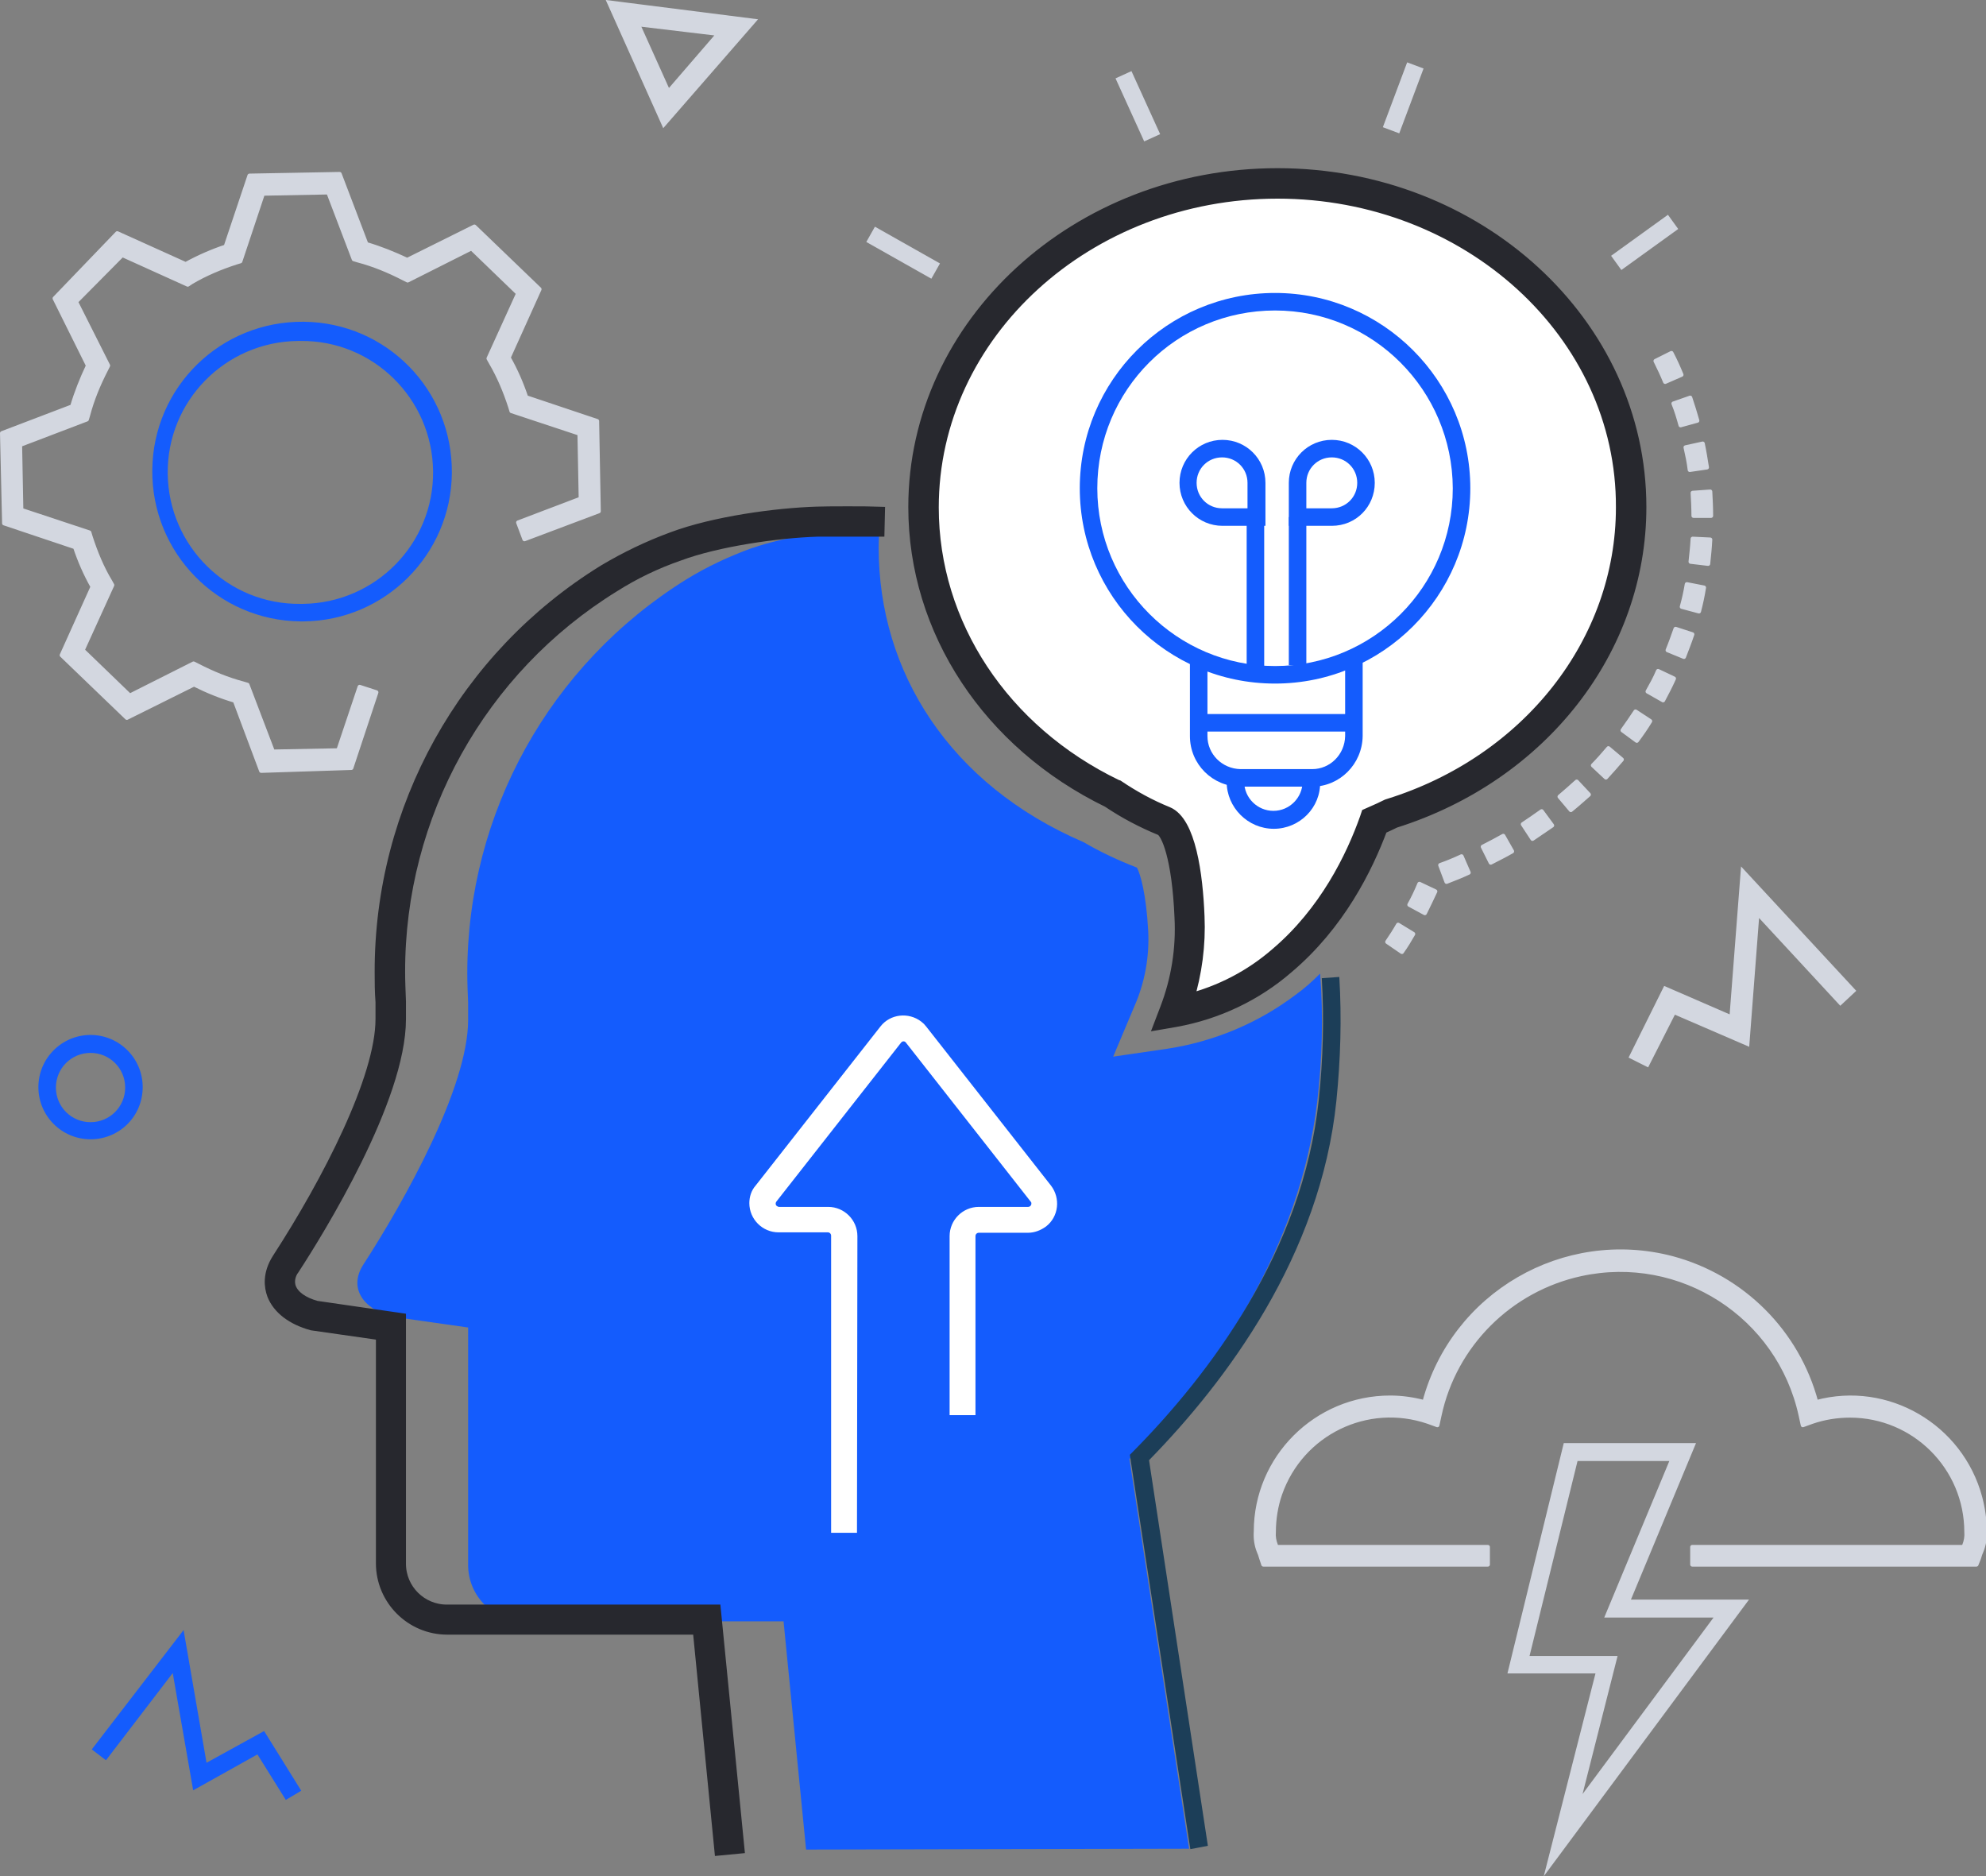
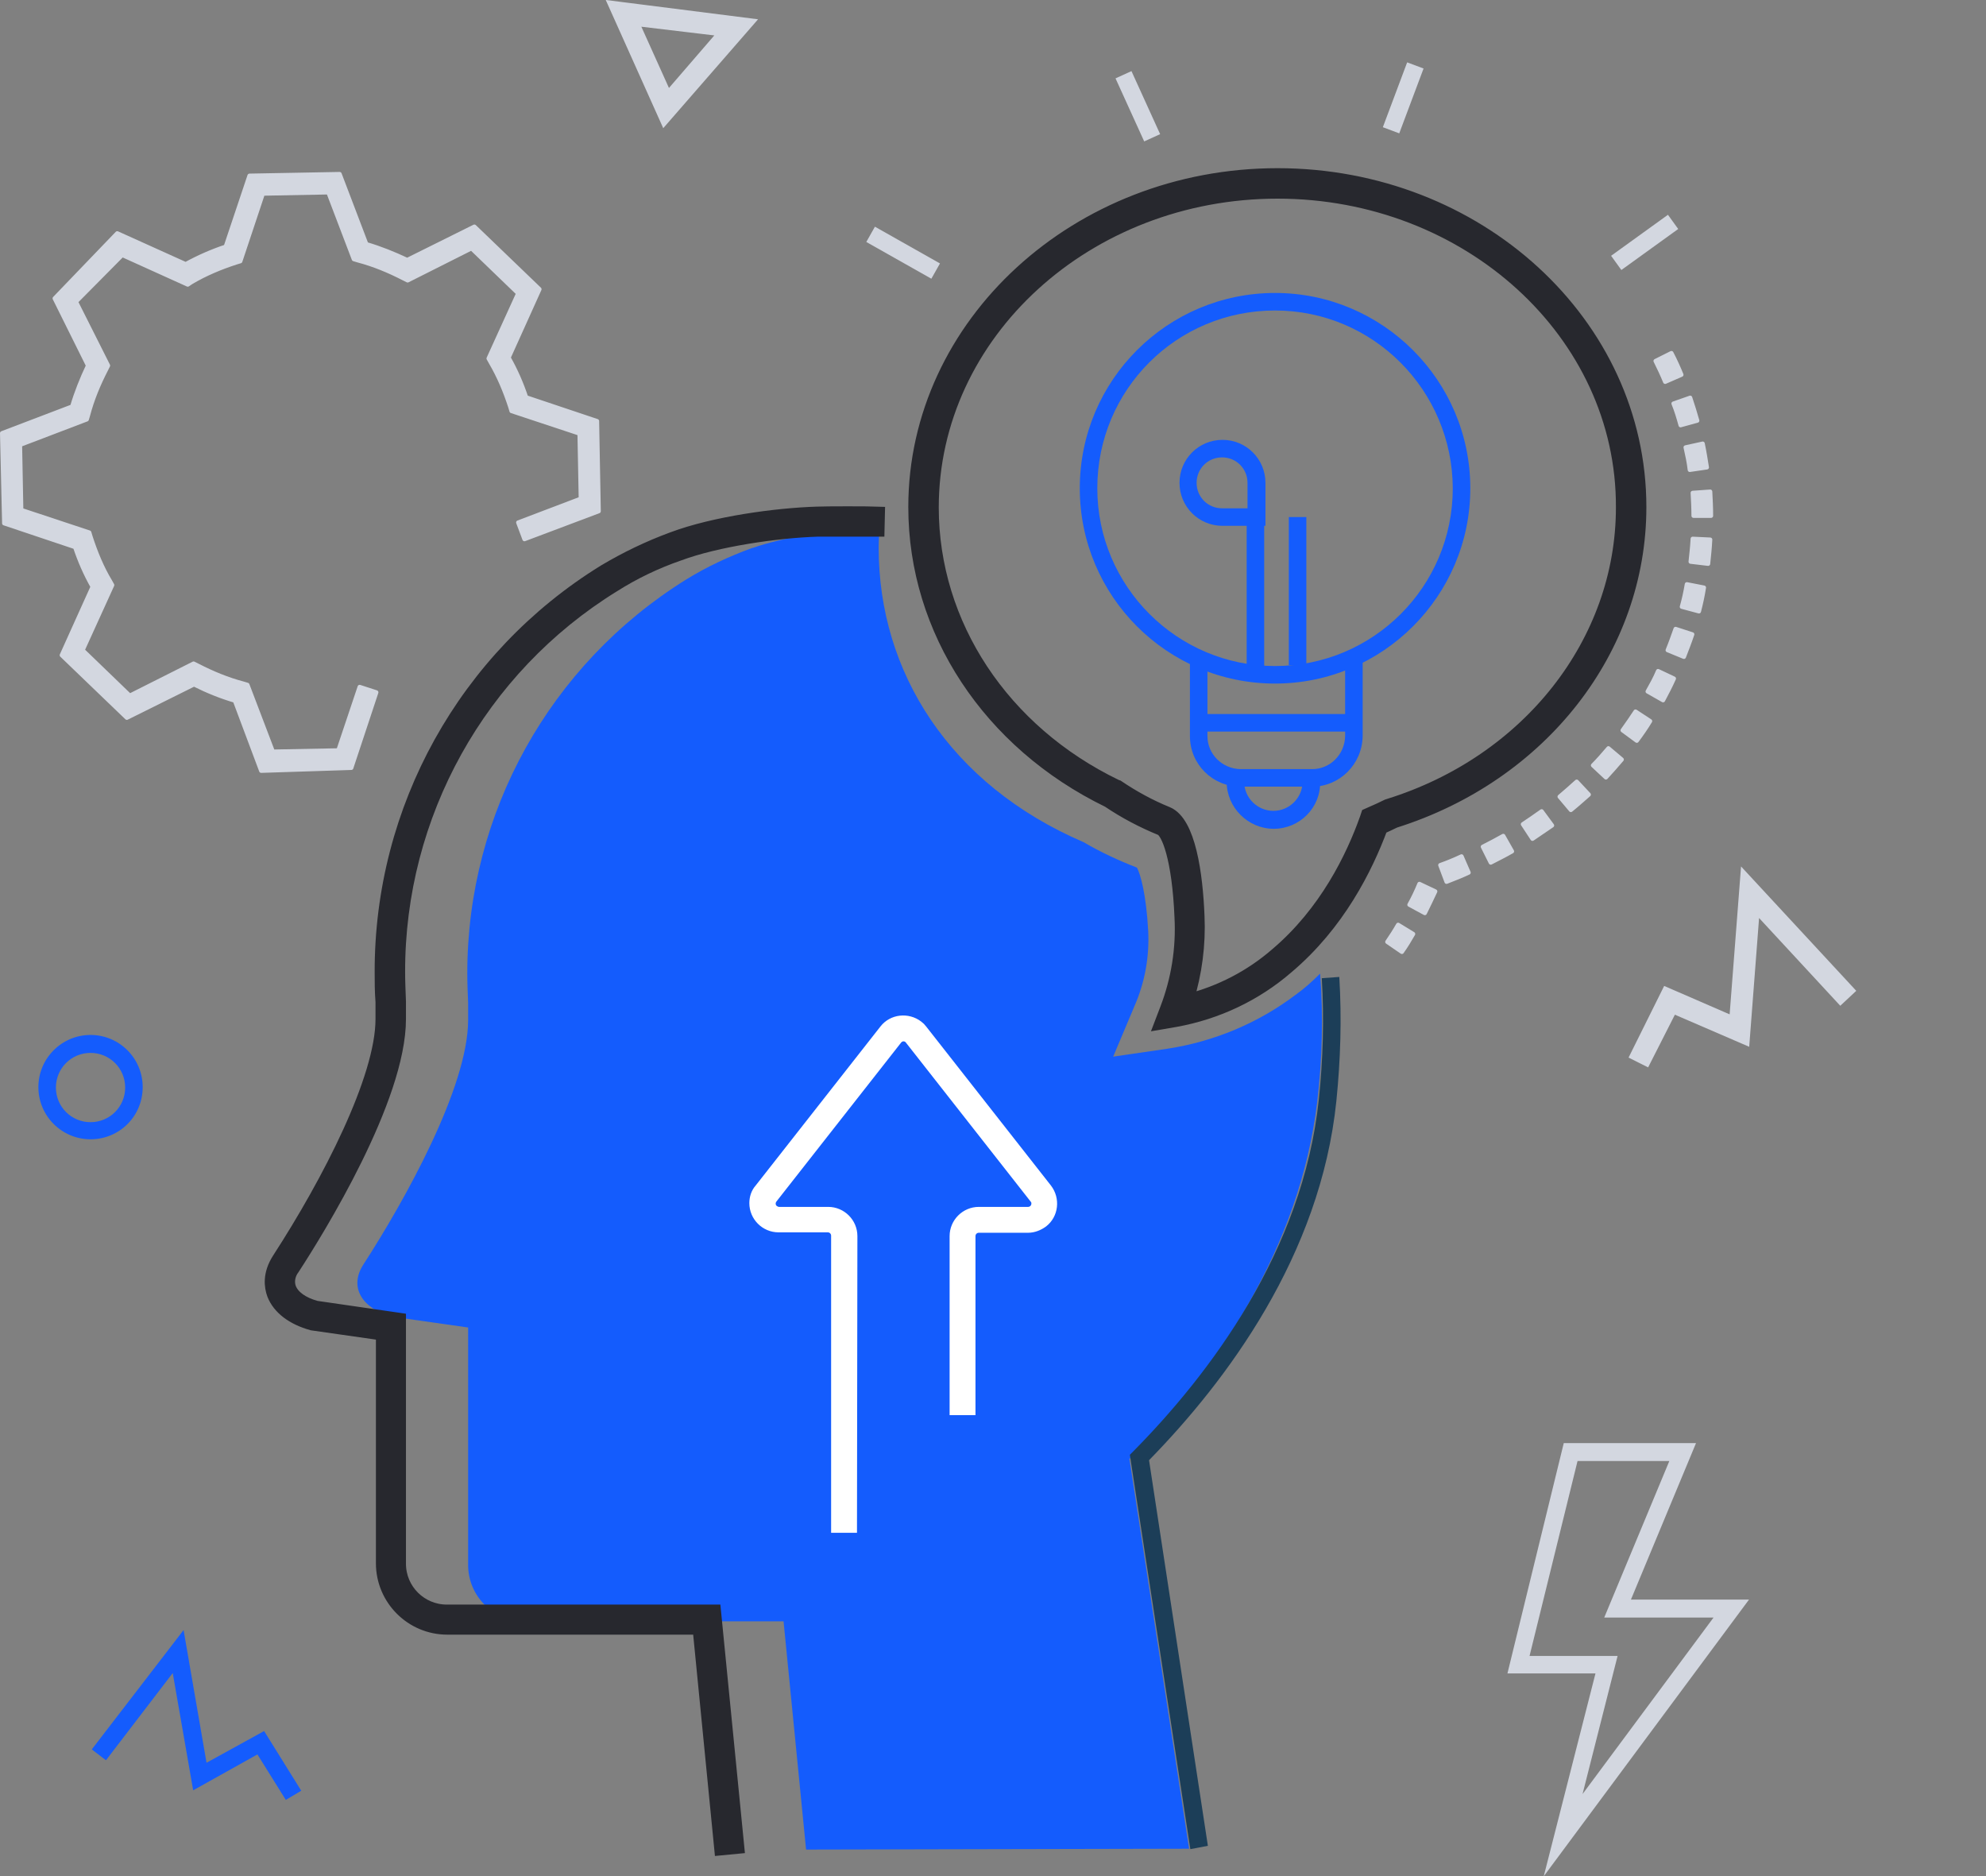
<svg xmlns="http://www.w3.org/2000/svg" version="1.1" id="Layer_1" x="0px" y="0px" viewBox="0 0 476 449.6" style="enable-background:new 0 0 476 449.6;" xml:space="preserve">
  <rect x="0" y="0" width="476" height="449.6" fill="#808080" stroke="none" />
  <style type="text/css">
	.st0{fill:#FFFFFF;}
	.st1{fill:#145CFD;}
	.st2{fill:#D3D7E0;stroke:#D3D7E0;stroke-miterlimit:10;}
	.st3{fill:#1C3E58;}
	.st4{fill:#27282E;stroke:#27282E;stroke-width:3;stroke-miterlimit:10;}
	.st5{fill:#D3D7E0;stroke:#D3D7E0;stroke-linecap:round;stroke-linejoin:round;}
	.st6{fill:#D3D7E0;}
	.st7{fill:#FFFFFF;stroke:#FFFFFF;stroke-width:2;stroke-miterlimit:10;}
</style>
  <g id="Layer_2_1_">
    <g id="Layer_1-2">
      <g id="Group_604">
-         <path id="Path_403" class="st0" d="M306.2,46.1c-45.6,0-82.7,33.8-82.7,75.5c0,28,16.9,53.6,44.1,66.7l0.3,0.1     c3.7,2.5,7.7,4.7,11.9,6.4c5.3,2.2,7,14.7,7.4,24.8c0.3,6.8-0.6,13.6-2.6,20.1c7.9-2,15.2-5.8,21.3-11.1     c11.8-10,18.2-23.2,21.5-32.5l0.3-0.9l0.9-0.4c1.4-0.6,2.7-1.2,3.9-1.8l0.3-0.1c33.5-10.4,56-39.1,56-71.4     C389,79.9,351.8,46.1,306.2,46.1z" />
        <g id="Group_696">
          <path id="Path_404" class="st1" d="M310.5,238.4c-9,6.8-19.6,11.2-30.7,12.9l-13,1.9l5.1-12.1c2.5-5.7,3.6-11.8,3.3-18      c-0.5-9.1-1.9-13.7-2.7-15.2c-4.4-1.7-8.7-3.7-12.8-6.1c-32.1-13.8-49.1-40.8-49.1-70.5c0-1.8,0.1-3.7,0.3-5.5      c-9.2,0.8-23,2.8-30.5,5.5h-0.1c-5.5,2-10.9,4.5-15.9,7.6c-32.6,20.3-52.4,55.9-52.4,94.3c0,2.4,0.1,4.8,0.2,7.1v4.1      c0,16.1-15.2,43.3-25.1,58.6c-3.5,5.4-0.4,10.5,6.8,12.5l18.3,2.6V375c0,7.4,6,13.5,13.5,13.5c0,0,0,0,0,0h62.1l5.4,54.7      L285,443l-14.3-93.4c20.9-21.2,40.8-50.6,45-85.5c1.2-10.2,1.5-20.5,0.7-30.8C314.5,235.2,312.6,236.9,310.5,238.4z" />
          <g id="Group_666">
            <path id="Path_405" class="st2" d="M159.1,29.8L146,0.6L180.7,5L159.1,29.8z M152.9,5.8l7.3,16.2l12-13.9L152.9,5.8z" />
          </g>
          <g id="Group_667">
            <path id="Path_406" class="st2" d="M394.8,255.1l-3.8-1.9l8.1-16.3l15.9,6.9l2.7-35l26.5,28.6l-3.1,2.9l-19.9-21.5l-2.4,31.3       l-17.6-7.6L394.8,255.1z" />
          </g>
          <g id="Group_668">
            <path id="Path_407" class="st1" d="M68.5,431.3l-6.8-10.9L46.3,429l-4.9-28.1l-16,20.9l-3.4-2.6L44,390.6l5.5,31.8l13.8-7.6       l8.9,14.3L68.5,431.3z" />
          </g>
          <g id="Group_669">
            <path id="Path_408" class="st1" d="M21.7,273c-6.9,0-12.5-5.6-12.5-12.5s5.6-12.5,12.5-12.5s12.5,5.6,12.5,12.5l0,0       C34.2,267.5,28.6,273,21.7,273z M21.7,252.3c-4.6,0-8.3,3.7-8.3,8.3c0,4.6,3.7,8.3,8.3,8.3c4.6,0,8.3-3.7,8.3-8.3l0,0       C30,256,26.3,252.3,21.7,252.3L21.7,252.3z" />
          </g>
          <g id="Group_672">
            <g id="Group_670">
              <path id="Path_409" class="st3" d="M285.3,443.1l-14.5-94.5l0.8-0.8c18.2-18.4,40.7-48,44.5-84.4c1-9.6,1.3-19.3,0.7-29        l4.2-0.3c0.6,9.9,0.3,19.8-0.7,29.7c-3.8,37.1-26.4,67.2-44.9,86.1l14.1,92.4L285.3,443.1z" />
            </g>
            <g id="Group_671">
              <path id="Path_410" class="st4" d="M172.7,443.1l-5.2-52.9h-60.3c-8.6,0-15.6-7-15.6-15.6v-54.9l-16.8-2.4        c-4.7-1.3-8-3.8-9.3-7.1c-0.7-1.9-1.1-4.9,1.2-8.5c12-18.5,24.8-43.3,24.8-57.5v-4.1c-0.2-2.6-0.2-4.9-0.2-7.1        c-0.1-39.2,20.1-75.6,53.5-96.2c5.2-3.1,10.6-5.7,16.3-7.8c10.1-3.8,25-5.8,34.7-6.1c2.3-0.1,12.4-0.1,14.8,0l-0.1,4.2        c-2.4,0-12.3,0-14.6,0c-9.6,0.3-24.1,2.4-33.2,5.8c-5.5,1.9-10.7,4.4-15.6,7.5c-32.1,19.8-51.6,54.9-51.5,92.6        c0,2.1,0.1,4.3,0.2,7v4.2c0,19.1-19.5,50.6-25.5,59.8c-1,1.3-1.4,3.1-0.8,4.7c0.8,2,3,3.6,6.3,4.5l20,2.9v58.6        c0,6.3,5.1,11.3,11.3,11.3h64.2l5.6,56.7L172.7,443.1z" />
            </g>
          </g>
          <g id="Group_688">
            <g id="Group_681">
              <g id="Group_673">
                <rect id="Rectangle_227" x="287.4" y="171.1" class="st1" width="35.9" height="4.2" />
              </g>
              <g id="Group_674">
                <path id="Path_411" class="st1" d="M303.3,126h-10.3c-5.7,0-10.3-4.6-10.3-10.3s4.6-10.3,10.3-10.3c5.7,0,10.3,4.6,10.3,10.3         v0l0,0V126z M292.9,109.6c-3.4,0-6.1,2.7-6.1,6.1s2.7,6.1,6.1,6.1h6.1v-6.1C299,112.3,296.3,109.6,292.9,109.6L292.9,109.6z" />
              </g>
              <g id="Group_675">
-                 <path id="Path_412" class="st1" d="M319.2,126h-10.3v-10.3c0-5.7,4.6-10.3,10.3-10.3s10.3,4.6,10.3,10.3S325,126,319.2,126         L319.2,126z M313.1,121.8h6.1c3.4,0,6.1-2.7,6.1-6.1s-2.7-6.1-6.1-6.1c-3.4,0-6.1,2.7-6.1,6.1V121.8z" />
-               </g>
+                 </g>
              <g id="Group_676">
                <rect id="Rectangle_228" x="308.9" y="123.9" class="st1" width="4.2" height="35.5" />
              </g>
              <g id="Group_677">
                <rect id="Rectangle_229" x="298.8" y="122.5" class="st1" width="4.2" height="38.1" />
              </g>
              <g id="Group_678">
                <path id="Path_413" class="st1" d="M305.3,198.6c-6.2,0-11.3-5.1-11.3-11.3h4.2c0,3.9,3.2,7,7,7c3.9,0,7-3.2,7-7h4.2         C316.6,193.5,311.5,198.6,305.3,198.6z" />
              </g>
              <g id="Group_679">
                <path id="Path_414" class="st1" d="M314.5,188.5h-17.2c-6.7,0-12.1-5.4-12.1-12.1v-18.7h4.2v18.7c0,4.3,3.5,7.8,7.9,7.9h17.2         c4.3,0,7.8-3.5,7.9-7.9v-18.2h4.2v18.2C326.5,183.1,321.1,188.5,314.5,188.5z" />
              </g>
              <g id="Group_680">
                <path id="Path_415" class="st1" d="M305.6,163.8c-25.9,0-46.8-21-46.8-46.8c0-25.9,21-46.8,46.8-46.8s46.8,21,46.8,46.8         c0,0,0,0,0,0C352.4,142.8,331.4,163.8,305.6,163.8z M305.6,74.4C282,74.4,263,93.4,263,117c0,23.5,19.1,42.6,42.6,42.6         c23.5,0,42.6-19,42.6-42.6C348.1,93.5,329.1,74.4,305.6,74.4L305.6,74.4z" />
              </g>
            </g>
            <g id="Group_682">
              <path id="Path_416" class="st5" d="M336,228.1l-3.5-2.4c0.9-1.3,1.8-2.7,2.6-4.1l3.6,2.2C337.9,225.2,337,226.7,336,228.1z         M341.5,218.8l-3.7-2c0.9-1.6,1.7-3.3,2.4-5l3.8,1.8C343.2,215.3,342.4,217,341.5,218.8L341.5,218.8z M346.7,211.3l-1.5-4        c1.7-0.6,3.4-1.3,5.1-2.1l1.7,3.9C350.3,209.9,348.5,210.6,346.7,211.3L346.7,211.3z M357.3,206.7l-1.9-3.8        c1.6-0.8,3.3-1.7,4.9-2.6l2.1,3.7C360.7,205,359,205.8,357.3,206.7L357.3,206.7z M367.3,201l-2.3-3.5c1.5-1,3.1-2.1,4.5-3.1        l2.5,3.4C370.5,198.8,368.9,199.9,367.3,201z M376.5,194.1l-2.7-3.2c1.4-1.2,2.8-2.4,4.1-3.6l2.9,3.1        C379.4,191.6,378,192.9,376.5,194.1L376.5,194.1z M384.9,186.3l-3.1-2.9c1.3-1.3,2.5-2.7,3.7-4.1l3.2,2.7        C387.5,183.4,386.2,184.9,384.9,186.3z M392.3,177.5l-3.4-2.5c1.1-1.5,2.1-3,3.1-4.5l3.5,2.3        C394.6,174.3,393.5,175.9,392.3,177.5L392.3,177.5z M398.6,167.8l-3.7-2.1c0.9-1.6,1.8-3.2,2.5-4.9l3.8,1.8        C400.4,164.4,399.5,166.1,398.6,167.8L398.6,167.8z M403.6,157.4l-3.9-1.6c0.7-1.7,1.3-3.4,1.9-5.1l4,1.3        C405,153.8,404.3,155.6,403.6,157.4L403.6,157.4z M407.2,146.5l-4.1-1.1c0.5-1.8,0.9-3.6,1.2-5.4l4.1,0.8        C408.1,142.7,407.7,144.6,407.2,146.5L407.2,146.5z M409.4,135.1l-4.2-0.5c0.2-1.8,0.4-3.7,0.5-5.5l4.2,0.2        C409.8,131.3,409.6,133.2,409.4,135.1L409.4,135.1z M405.9,123.6c0-1.8-0.1-3.7-0.2-5.5l4.2-0.3c0.1,1.9,0.2,3.8,0.2,5.8        L405.9,123.6z M405,112.6c-0.2-1.8-0.6-3.6-1-5.4l4.1-0.9c0.4,1.9,0.7,3.8,1,5.7L405,112.6z M402.8,101.9        c-0.5-1.8-1-3.5-1.7-5.2l4-1.4c0.6,1.8,1.2,3.7,1.7,5.5L402.8,101.9z M399.1,91.5c-0.7-1.7-1.5-3.4-2.3-5l3.8-1.9        c0.9,1.7,1.7,3.5,2.4,5.2L399.1,91.5z" />
            </g>
            <g id="Group_683">
              <path id="Path_417" class="st4" d="M278.2,245.2l1.3-3.4c2.7-7,3.9-14.5,3.5-22c-0.6-14.3-3.2-20.4-4.8-21.1        c-4.4-1.8-8.6-4-12.6-6.7c-28.6-13.9-46.4-40.9-46.4-70.5c0-43.9,39-79.7,87-79.7s86.9,35.7,86.9,79.7        c0,34.1-23.6,64.3-58.8,75.4c-1,0.5-2.1,1-3.2,1.5c-3.6,9.7-10.3,23.1-22.5,33.4c-7.6,6.6-16.9,11-26.9,12.8L278.2,245.2z         M306.2,46.1c-45.6,0-82.7,33.8-82.7,75.5c0,28,16.9,53.6,44.1,66.7l0.3,0.1c3.7,2.5,7.7,4.7,11.9,6.4        c5.3,2.2,7,14.7,7.4,24.8c0.3,6.8-0.6,13.6-2.6,20.1c7.9-2,15.2-5.8,21.3-11.1c11.8-10,18.2-23.2,21.5-32.5l0.3-0.9l0.9-0.4        c1.4-0.6,2.7-1.2,3.9-1.8l0.3-0.1c33.5-10.4,56-39.1,56-71.3C389,79.9,351.8,46.1,306.2,46.1L306.2,46.1z" />
            </g>
            <g id="Group_684">
              <rect id="Rectangle_230" x="328.1" y="21.3" transform="matrix(0.351 -0.936 0.936 0.351 196.338 330.106)" class="st6" width="16.6" height="4.2" />
            </g>
            <g id="Group_685">
              <rect id="Rectangle_231" x="270.7" y="17.2" transform="matrix(0.91 -0.414 0.414 0.91 13.908 115.197)" class="st6" width="4.2" height="16.6" />
            </g>
            <g id="Group_686">
              <rect id="Rectangle_232" x="214.3" y="51.6" transform="matrix(0.492 -0.871 0.871 0.492 57.254 219.248)" class="st6" width="4.2" height="17.9" />
            </g>
            <g id="Group_687">
              <rect id="Rectangle_233" x="385.9" y="56.1" transform="matrix(0.811 -0.585 0.585 0.811 40.362 241.548)" class="st6" width="16.8" height="4.2" />
            </g>
          </g>
          <g id="Group_691">
            <g id="Group_689">
              <path id="Path_418" class="st6" d="M370,449.6l12.4-48.6h-21.1l13.5-55.2h31.7l-15.6,37.5h28.3L370,449.6z M366.6,396.8h21.1        l-8.4,33.1l31.4-42.3h-26.2l15.6-37.5h-22L366.6,396.8z" />
            </g>
            <g id="Group_690">
-               <path id="Path_419" class="st5" d="M473.7,374.9h-68.1v-4.2h65c0.1-0.1,0.1-0.3,0.2-0.4c0.4-1,0.6-2.1,0.5-3.2        c0-15.4-12.5-27.9-27.9-27.9c-3.1,0-6.2,0.5-9.1,1.5l-2.2,0.8l-0.5-2.3c-5.2-23.9-28.8-39.1-52.7-33.9        c-17,3.7-30.3,17-33.9,33.9l-0.5,2.3l-2.2-0.8c-14.6-5-30.4,2.7-35.5,17.3c-1,2.9-1.5,6-1.5,9.1c-0.1,1.1,0.1,2.2,0.5,3.2        l0.1,0.4h50.7v4.2h-53.8l-0.5-1.5c-0.2-0.7-0.4-1.3-0.6-1.7c-0.6-1.5-0.8-3.1-0.7-4.7c0-17.7,14.4-32.1,32.2-32.1        c2.8,0,5.5,0.4,8.2,1.1c6.9-25.9,33.5-41.3,59.4-34.5c16.8,4.5,30,17.6,34.5,34.5c17.1-4.6,34.7,5.7,39.3,22.8        c0.7,2.7,1.1,5.4,1.1,8.2c0.1,1.6-0.2,3.2-0.8,4.7c-0.2,0.4-0.4,1-0.6,1.7L473.7,374.9z" />
-             </g>
+               </g>
          </g>
          <g id="Group_693">
            <g id="gear-5-icon">
              <path id="Path_420" class="st5" d="M62.6,184.7l-6.3-16.8c-3.4-1-6.6-2.3-9.8-3.9l-16.1,8l-15.6-15l7.4-16.4        c-1.7-3-3.1-6.2-4.2-9.5l-17-5.7l-0.5-21.6l16.8-6.4c1-3.4,2.3-6.6,3.8-9.8l-8-16.1l15-15.6l16.4,7.4c3.1-1.7,6.3-3.1,9.6-4.2        l5.7-17l21.6-0.4l6.4,16.8c3.4,1,6.6,2.3,9.8,3.8l16.1-8l15.6,15l-7.4,16.4c1.7,3,3.1,6.2,4.2,9.5l17,5.7l0.4,21.6l-17.8,6.7        l-1.5-4l15-5.7l-0.3-15.6l-16.3-5.4l-0.3-1c-1.2-3.7-2.7-7.3-4.7-10.7l-0.5-0.9l7.1-15.6l-11.2-10.8l-15.3,7.7l-1-0.5        c-3.5-1.8-7.1-3.3-10.9-4.3l-1-0.3l-6.1-16l-15.7,0.3l-5.4,16.2l-1,0.3c-3.7,1.2-7.3,2.7-10.7,4.7l-0.9,0.6l-15.7-7.1        L18.2,72.3l7.7,15.3l-0.5,1c-1.8,3.5-3.3,7.1-4.3,10.9l-0.3,1l-16,6.1l0.3,15.6l16.3,5.4l0.3,1c1.2,3.7,2.7,7.4,4.7,10.7        l0.5,0.9l-7.1,15.6l11.3,10.9l15.3-7.7l1,0.5c3.5,1.8,7.1,3.3,10.9,4.3l1,0.3l6.1,16l15.7-0.3l5.1-15.2l4,1.3l-6,18.1        L62.6,184.7z" />
            </g>
            <g id="Group_692">
-               <path id="Path_421" class="st1" d="M72,148.9c-19.8-0.2-35.7-16.4-35.5-36.3s16.4-35.7,36.3-35.5s35.7,16.4,35.5,36.3        c-0.2,19.5-16,35.3-35.5,35.5H72z M72,81.7h-0.6C54,81.9,40,96.1,40.2,113.5s14.4,31.4,31.8,31.2h0.6        c17.4-0.2,31.4-14.4,31.2-31.8C103.6,95.5,89.4,81.5,72,81.7z" />
-             </g>
+               </g>
          </g>
          <g id="Group_695">
            <g id="Group_694">
              <path id="Path_422" class="st7" d="M204.4,366.3h-4.2v-70.2c0-1-0.8-1.8-1.8-1.8h-11.8c-3.3,0-6-2.7-6-6        c0-1.3,0.4-2.6,1.3-3.6l29.9-38.1c2-2.6,5.8-3,8.4-1c0.4,0.3,0.7,0.6,1,1l29.9,38.1c2,2.6,1.6,6.4-1,8.4        c-1.1,0.8-2.4,1.3-3.7,1.3h-11.8c-1,0-1.8,0.8-1.8,1.8v41.9h-4.2v-41.9c0-3.3,2.7-6,6-6h11.8c1,0,1.8-0.8,1.8-1.8        c0-0.4-0.1-0.8-0.4-1.1l-29.9-38.1c-0.6-0.8-1.8-0.9-2.5-0.2c-0.1,0.1-0.2,0.1-0.2,0.2l-29.9,38.1c-0.6,0.8-0.5,1.9,0.3,2.5        c0,0,0,0,0,0c0.3,0.2,0.7,0.4,1.1,0.4h11.8c3.3,0,6,2.7,6,6L204.4,366.3z" />
            </g>
          </g>
        </g>
      </g>
    </g>
  </g>
</svg>